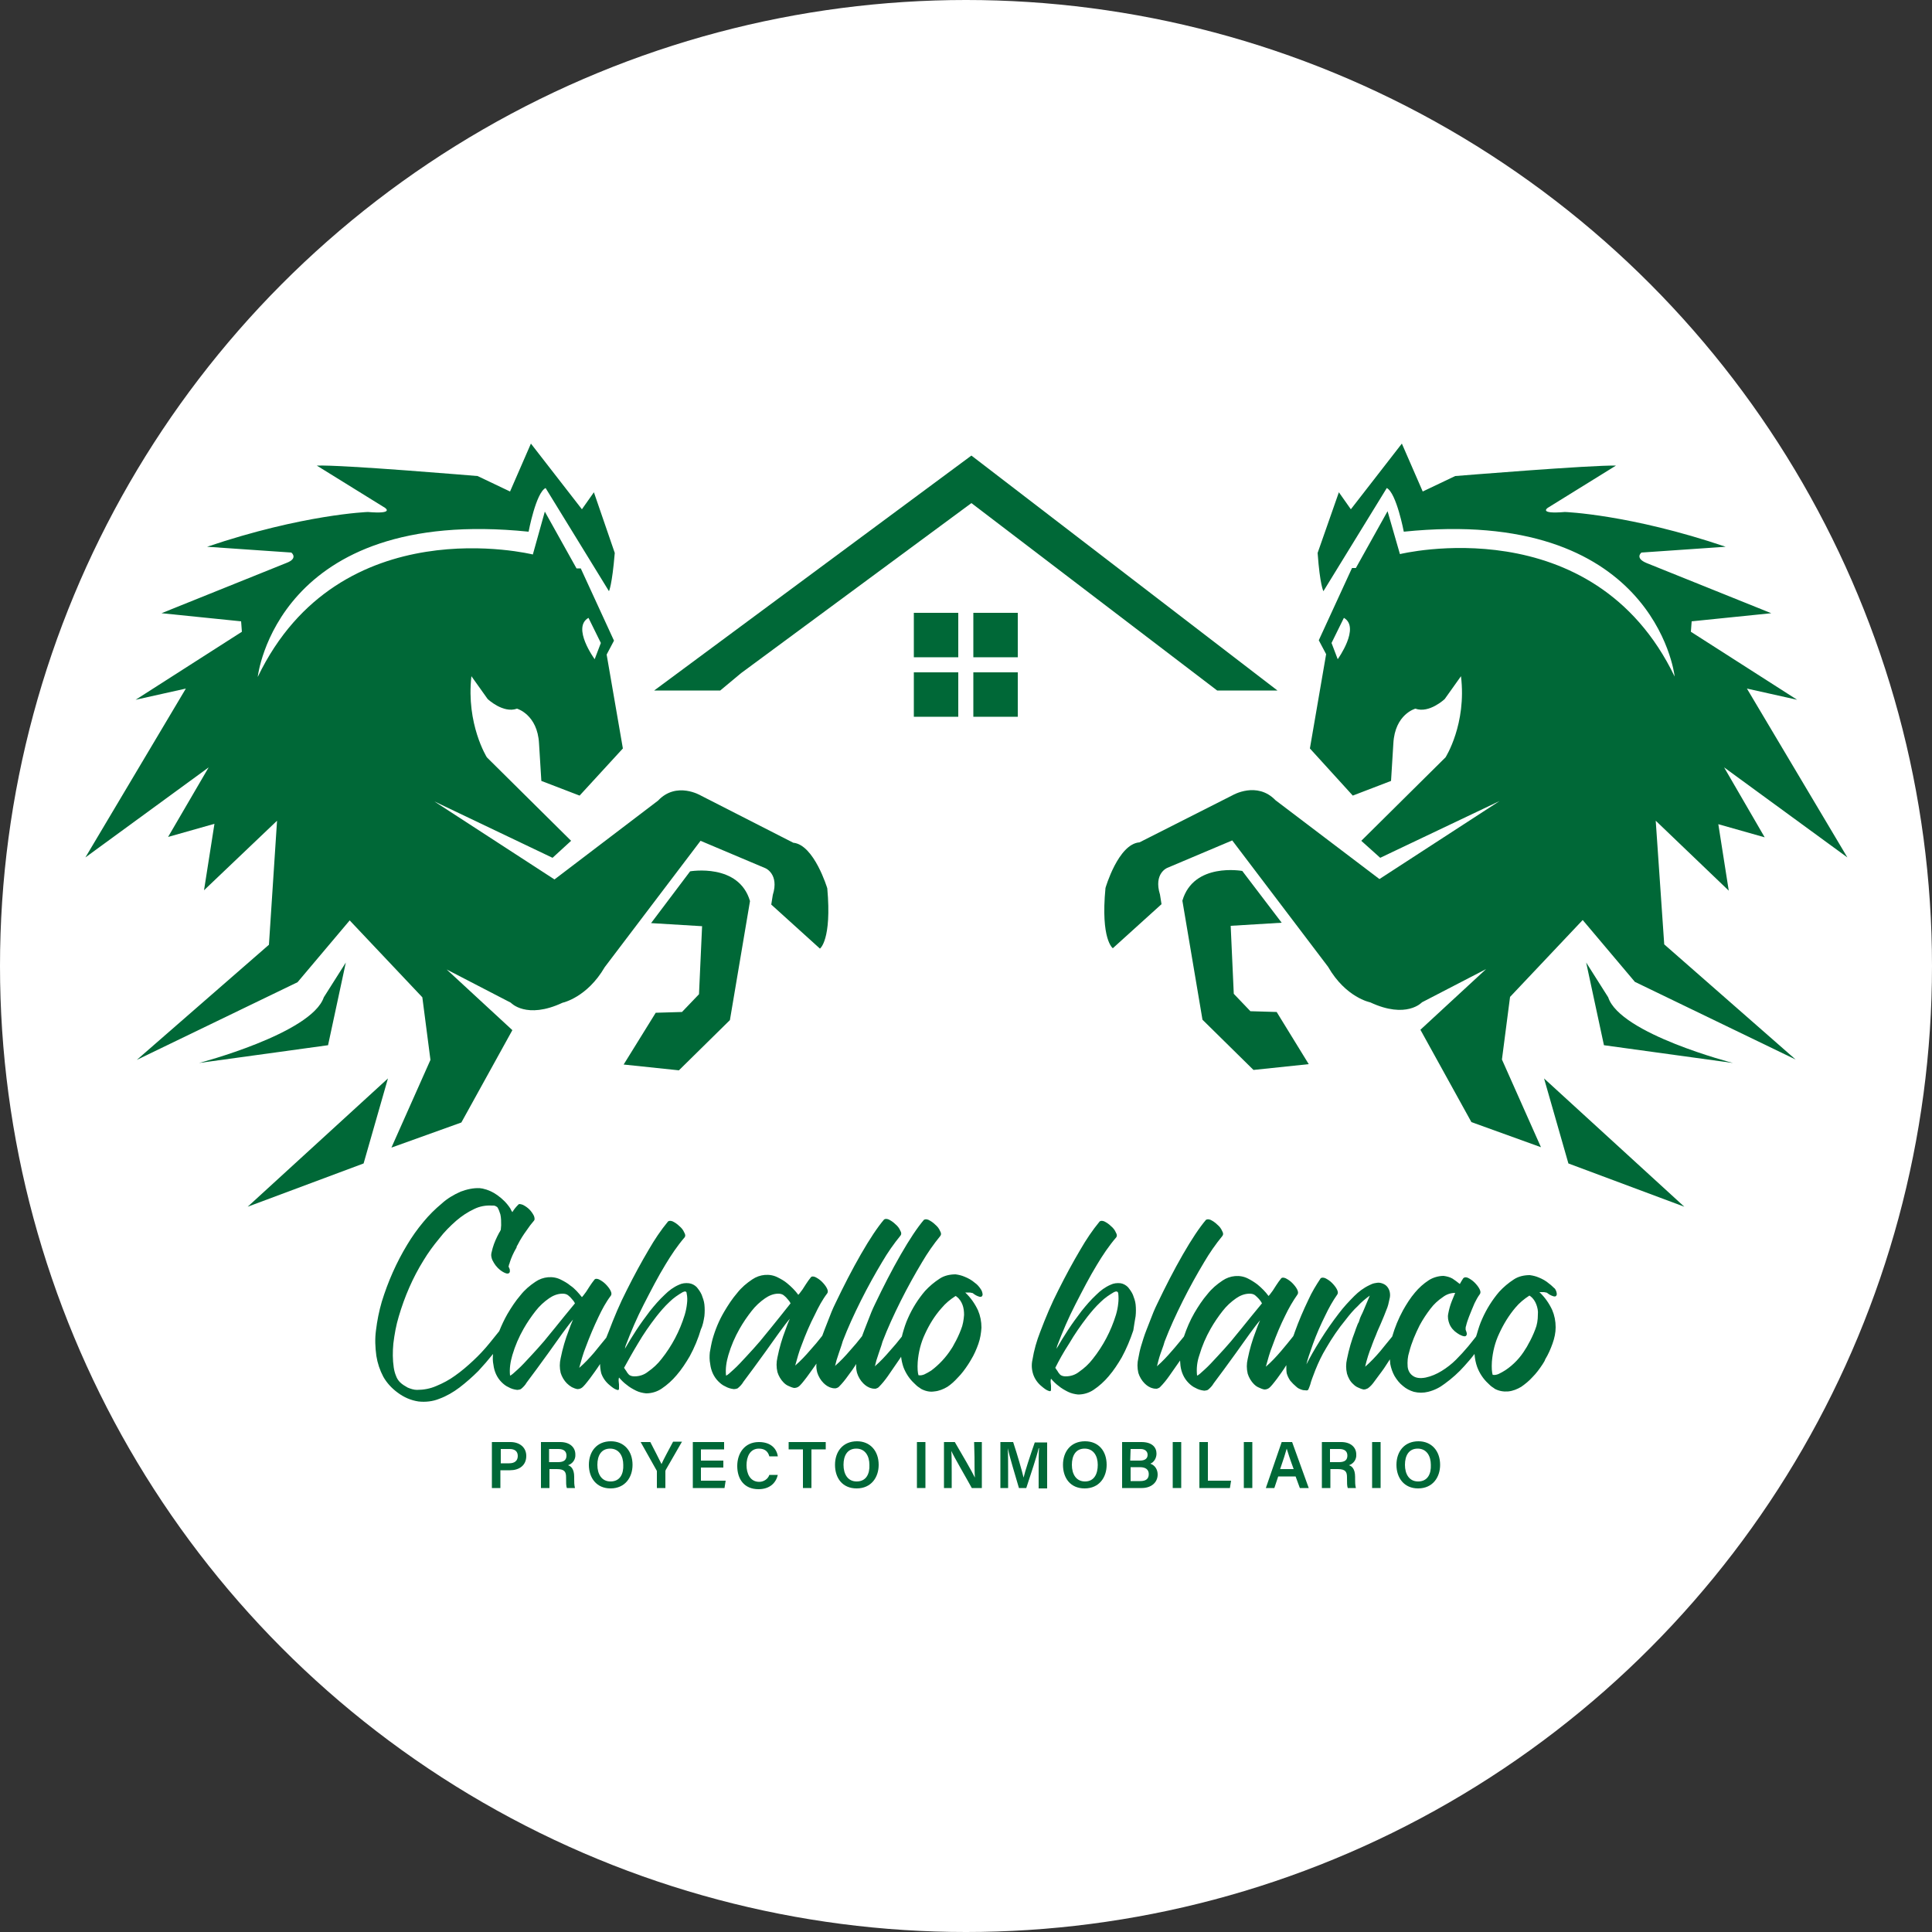
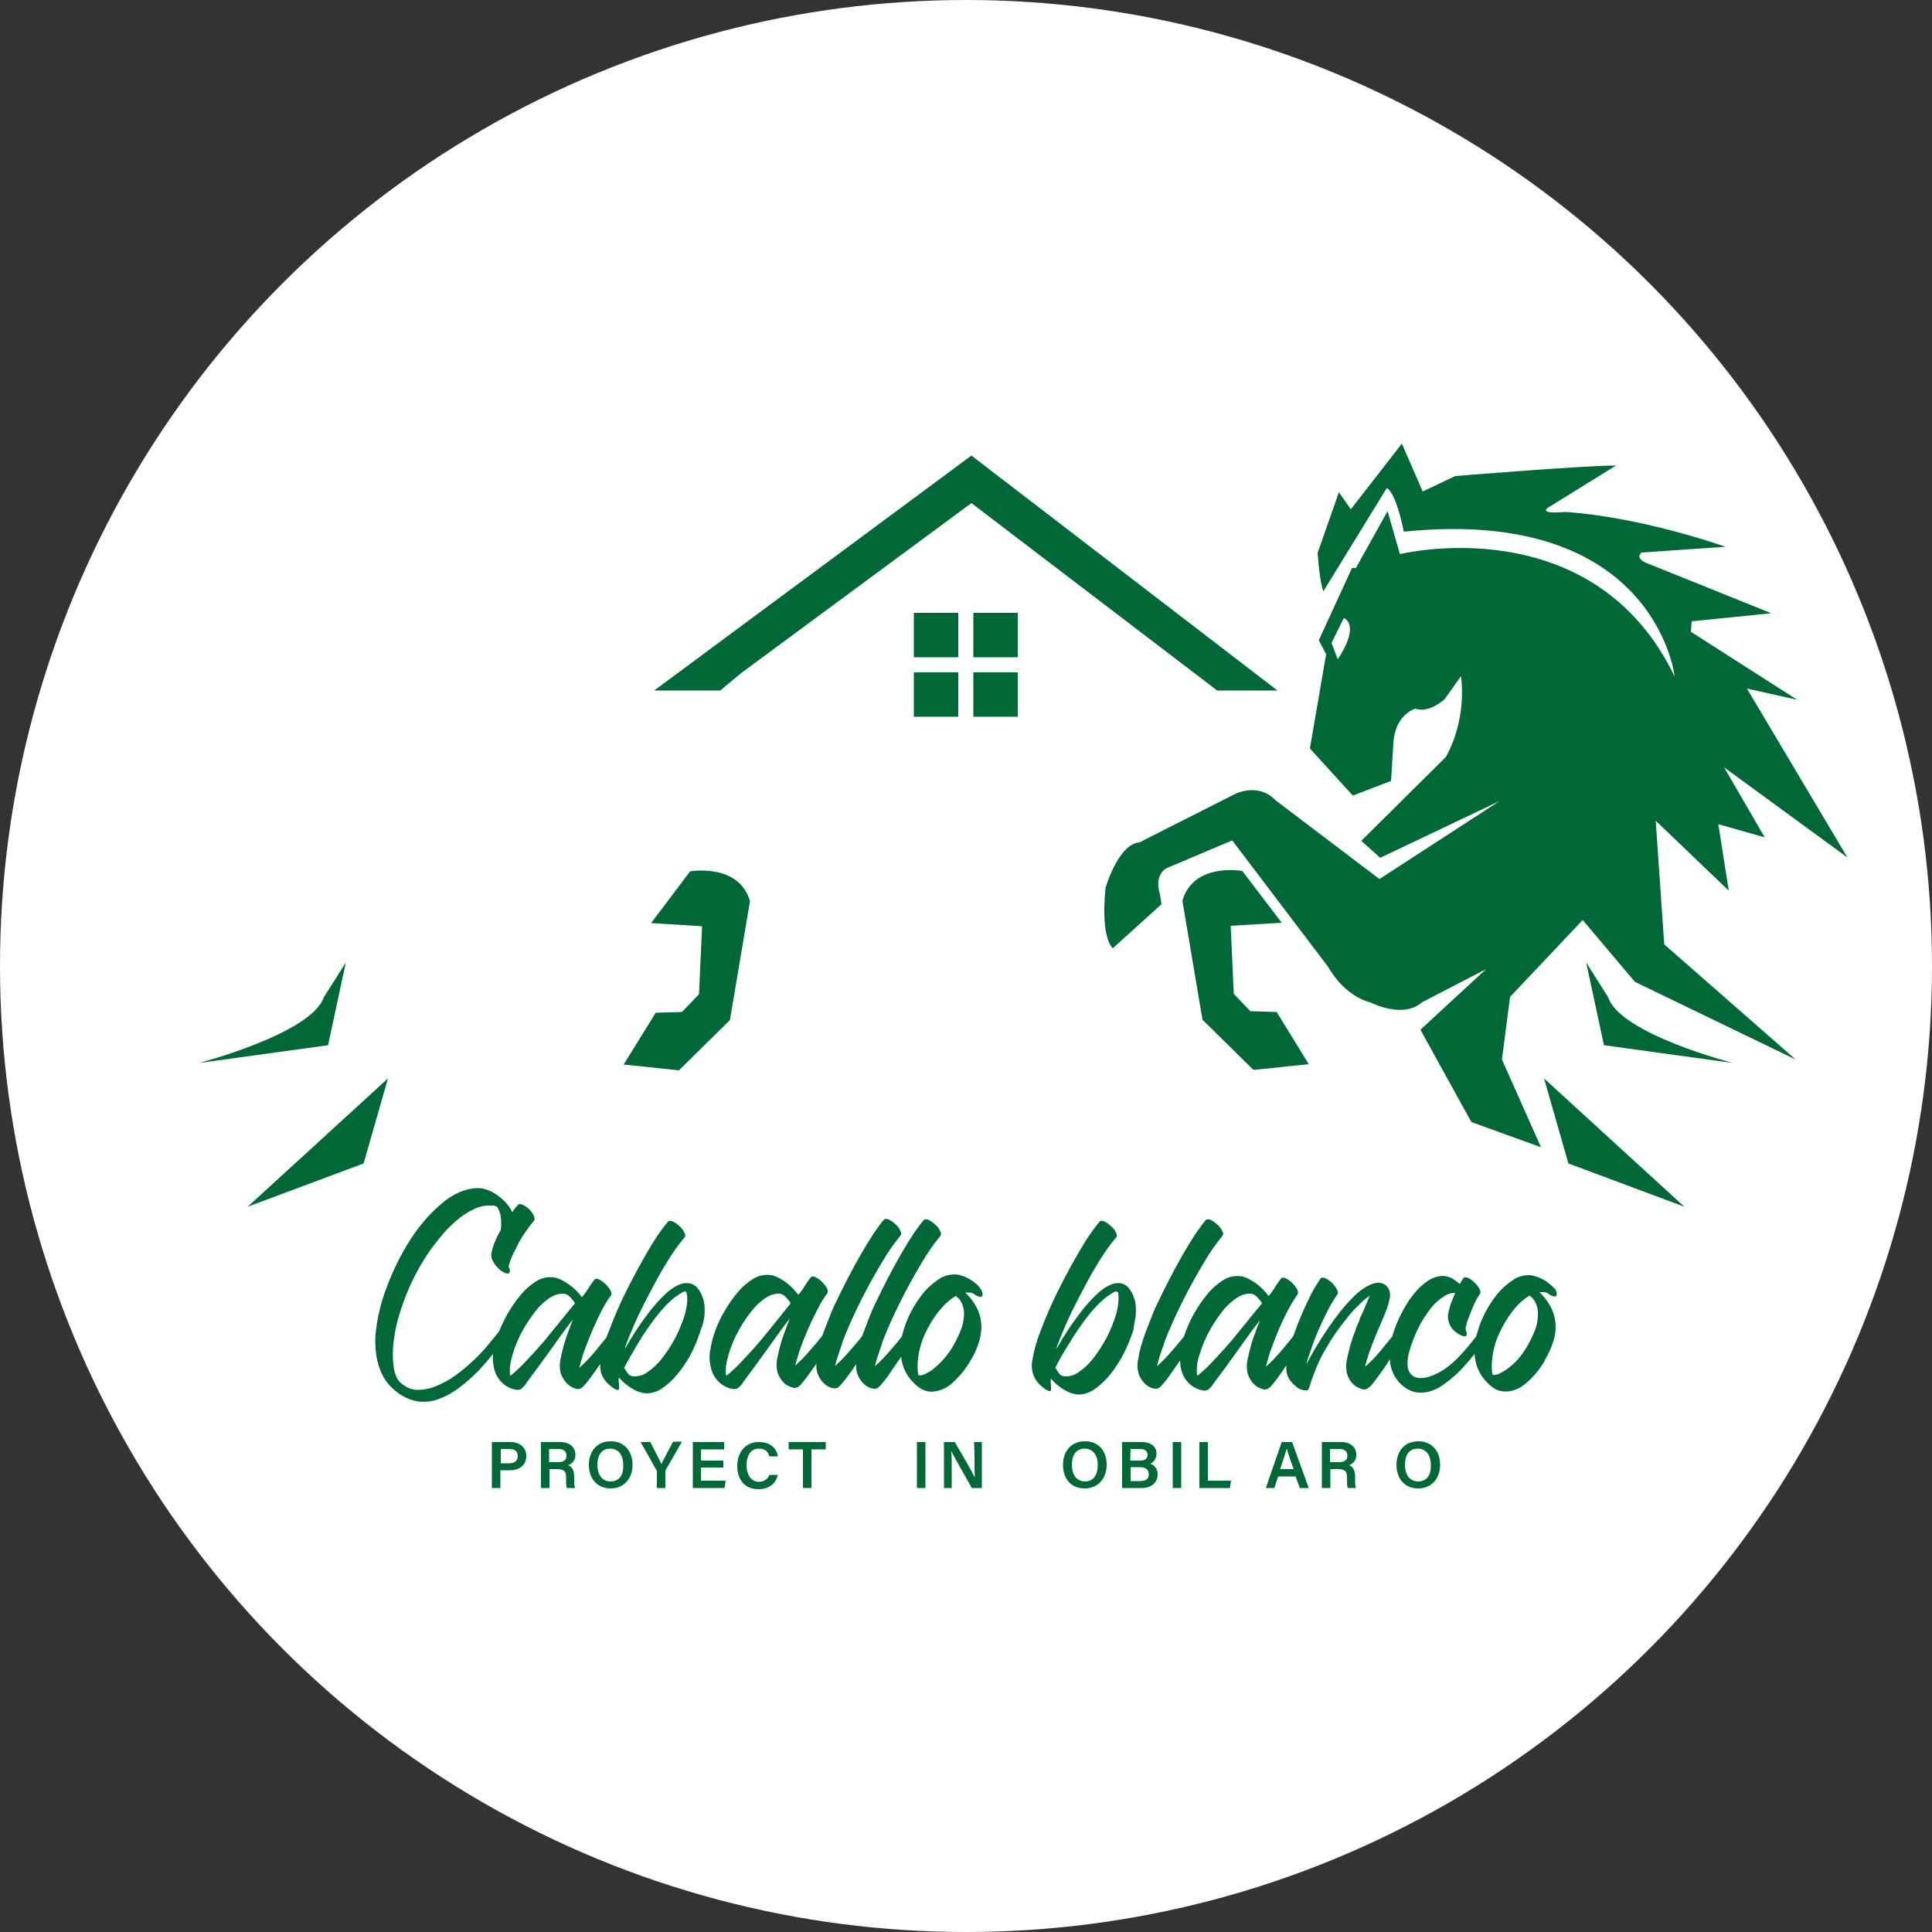
<svg xmlns="http://www.w3.org/2000/svg" id="Capa_1" x="0px" y="0px" viewBox="0 0 500 500" style="enable-background:new 0 0 500 500;" xml:space="preserve">
  <rect x="0" y="0" width="500" height="500" fill="#333333" stroke="none" />
  <style type="text/css">	.st0{fill:#FFFFFF;}	.st1{fill:#006837;}</style>
  <circle class="st0" cx="250" cy="250" r="250" />
  <g id="Capa_2_1_">
    <g id="Capa_1-2">
      <polygon class="st1" points="191.8,174.2 251.4,130.2 315,178.7 330.6,178.7 251.4,117.9 169.3,178.7 186.4,178.7   " />
      <rect x="236.5" y="158.6" class="st1" width="11.5" height="11.5" />
      <rect x="236.5" y="174" class="st1" width="11.5" height="11.5" />
      <rect x="251.9" y="158.6" class="st1" width="11.5" height="11.5" />
      <rect x="251.9" y="174" class="st1" width="11.5" height="11.5" />
      <path class="st1" d="M321.5,225.4c0,0-12.6-2.3-15.5,7.7l5.2,30.8l13.2,13l14.3-1.5l-8.3-13.5l-6.8-0.2l-4.3-4.5l-0.8-17.6    l13.2-0.8L321.5,225.4z" />
      <path class="st1" d="M428.5,212.4l18.9,18.1l-2.7-17.2l12,3.4l-10.5-18.1l31.9,23.3l-26-43.7l13,2.9l-27.5-17.6l0.2-2.7l20.6-2.1    l-32.3-13c-3.1-1.3-1.3-2.7-1.3-2.7l21.8-1.5c-24.8-8.4-41.6-9-41.6-9c-7.1,0.6-4.4-1.1-4.4-1.1l17.6-10.9    c-6.1-0.2-41.6,2.7-41.6,2.7l-8.4,4l-5.4-12.4l-13.2,17l-3.1-4.4l-5.5,15.7c0.6,8.4,1.5,9.9,1.5,9.9l16.4-26.7    c2.5,1.3,4.4,11.3,4.4,11.3c64.3-6.6,70,36.3,70.1,37.5c-21.2-44-71.1-31.7-71.1-31.7l-3.2-11.1l-8.2,14.7h-1l-8.6,18.7l1.9,3.6    l-4.2,24.4l11.1,12.2l9.9-3.8l0.6-9.7c0.4-7.6,5.7-9,5.7-9c3.6,1.3,7.6-2.5,7.6-2.5l4.2-5.9c1.5,12.4-4,21-4,21l-21.8,21.6    l4.9,4.4l30.9-14.7l-31.1,20.2l-26.9-20.4c-4.8-5-11.1-1.3-11.1-1.3L294.9,218c-5.5,0.4-8.8,11.8-8.8,11.8    c-1.3,13.4,1.9,15.6,1.9,15.6l12.6-11.4l-0.4-2.5c-1.7-5.5,1.9-6.9,1.9-6.9l16.8-7.1l24.8,32.7c4.6,8,10.9,9.2,10.9,9.2    c9.4,4.4,13.4,0,13.4,0l16.6-8.6l-17,15.7l13.2,23.9l18,6.5l-10.1-22.7l2.1-16.2l18.8-19.9l13.5,16l41.6,20.1l-34-29.8    L428.5,212.4z M346.2,170.6l-1.6-4.2l3.2-6.5C352.1,162.4,346.2,170.6,346.2,170.6z" />
      <polygon class="st1" points="405.9,301.1 435.9,312.3 399.6,279.1   " />
      <path class="st1" d="M416.2,258.1l-5.7-9l4.6,21.4l33.4,4.6C448.5,275.1,419.3,267.6,416.2,258.1z" />
      <path class="st1" d="M176.5,261.9l-6.8,0.2l-8.3,13.4l14.3,1.5l13.2-13l5.2-30.8c-2.9-9.9-15.5-7.7-15.5-7.7l-10.1,13.4l13.2,0.8    l-0.8,17.6L176.5,261.9z" />
-       <path class="st1" d="M35.4,274.3l41.6-20.1l13.5-16l18.8,19.9l2.1,16.2L101.3,297l18.1-6.5l13.2-23.9l-17-15.7l16.6,8.6    c0,0,4,4.4,13.4,0c0,0,6.3-1.3,10.9-9.2l24.8-32.7l16.8,7.1c0,0,3.6,1.5,1.9,6.9l-0.4,2.5l12.6,11.4c0,0,3.1-2.2,1.9-15.6    c0,0-3.4-11.3-8.8-11.8l-23.9-12.2c0,0-6.3-3.8-11.1,1.3l-26.8,20.4l-31.1-20.2L143,222l4.8-4.4L126,196c0,0-5.4-8.6-4-21l4.2,5.9    c0,0,4,3.8,7.6,2.5c0,0,5.3,1.5,5.7,9l0.6,9.7l9.9,3.8l11.2-12.2l-4.2-24.3l1.9-3.6l-8.6-18.7h-1.1l-8.2-14.7l-3.1,11.1    c0,0-50-12.4-71.2,31.7c0,0,4.8-44.3,70.1-37.6c0,0,1.9-10.1,4.4-11.3l16.4,26.7c0,0,0.8-1.5,1.5-9.9l-5.4-15.7l-3.1,4.4l-13.2-17    l-5.4,12.4l-8.4-4c0,0-35.5-3-41.6-2.7l17.6,10.9c0,0,2.7,1.7-4.4,1.1c0,0-16.8,0.6-41.6,9l21.8,1.5c0,0,1.9,1.5-1.3,2.7l-32.3,13    l20.6,2.1l0.2,2.7l-27.5,17.6l13-2.9l-26,43.7l31.9-23.3l-10.5,18l12-3.4l-2.7,17.2l18.9-18l-2.1,32.1L35.4,274.3z M152.3,159.9    l3.2,6.5l-1.6,4.2C153.9,170.6,147.9,162.4,152.3,159.9z" />
      <polygon class="st1" points="64.1,312.3 94.1,301.1 100.4,279.1   " />
      <path class="st1" d="M89.5,249.1l-5.7,9c-3.2,9.4-32.3,17-32.3,17l33.4-4.6L89.5,249.1z" />
      <path class="st1" d="M182.3,340.6c0.1-1,0.1-2,0-3c-0.1-0.9-0.4-1.7-0.7-2.5c-0.3-0.7-0.8-1.4-1.3-2c-0.5-0.5-1.2-0.9-2-1    c-0.9-0.1-1.8,0-2.6,0.4c-1.4,0.6-2.6,1.5-3.7,2.6c-1.4,1.3-2.6,2.7-3.8,4.2c-1.2,1.6-2.4,3.2-3.5,4.9c-1.1,1.7-2.1,3.3-3,4.9    c0-0.1,0.1-0.2,0.1-0.4l0.1-0.4c1.4-3.7,2.9-7.2,4.7-10.7c1.9-3.7,3.7-7.2,5.6-10.3c1.5-2.5,3.1-4.9,5-7.1    c0.2-0.3,0.2-0.7-0.1-1.2c-0.3-0.7-0.7-1.2-1.3-1.7c-0.5-0.5-1.1-0.9-1.7-1.2c-0.5-0.2-0.9-0.2-1.2,0c-1.9,2.3-3.5,4.7-5,7.3    c-1.9,3.2-3.8,6.7-5.7,10.5c-1.8,3.5-3.3,7.1-4.7,10.8c-0.2,0.5-0.4,1-0.6,1.5c-1.1,1.3-2.1,2.6-3.1,3.8c-1.2,1.4-2.5,2.8-3.9,4    c0.5-1.8,1-3.7,1.7-5.4c1-2.7,2.1-5.3,3.3-7.8c0.9-1.9,1.9-3.8,3.2-5.5c0.2-0.3,0.2-0.7-0.1-1.3c-0.3-0.6-0.8-1.2-1.3-1.7    c-0.5-0.5-1.1-0.9-1.7-1.2c-0.5-0.2-0.9-0.2-1.1,0c-0.5,0.6-0.9,1.2-1.3,1.8c-0.3,0.5-0.6,0.9-0.9,1.4c-0.4,0.5-0.7,1-1.1,1.4    c-0.9-1.1-1.8-2.2-3-3c-0.7-0.6-1.6-1.1-2.4-1.5c-2.1-1.1-4.7-0.8-6.6,0.5c-1.5,1-2.8,2.1-3.9,3.5c-1.3,1.5-2.4,3.2-3.4,4.9    c-0.8,1.4-1.5,2.9-2.1,4.4c-0.8,1-1.6,2-2.5,3.1c-1.3,1.6-2.7,3.1-4.2,4.5c-1.5,1.4-3,2.7-4.7,3.9c-1.5,1.1-3.2,2-4.9,2.7    c-1.6,0.7-3.3,1-5,1c-0.8,0-1.7-0.3-2.4-0.6c-0.7-0.4-1.4-0.8-2-1.4c-0.4-0.4-0.8-1-1-1.6c-0.3-0.7-0.5-1.5-0.6-2.2    c-0.3-2-0.3-4.1-0.1-6.2c0.3-2.4,0.7-4.7,1.4-7c1.5-5.1,3.6-10,6.4-14.5c1.2-2,2.6-3.9,4.1-5.7c1.3-1.7,2.8-3.2,4.4-4.6    c1.4-1.2,2.9-2.2,4.6-3c1.4-0.7,3-1,4.6-0.9c0.1,0,0.2,0,0.3,0h0.1c0.4,0,0.7,0.2,1,0.4c0.4,0.6,0.6,1.3,0.8,1.9    c0.2,0.9,0.2,1.8,0.2,2.8v0c0,0.4-0.1,0.8-0.1,1.2c-0.1,0.1-0.1,0.2-0.2,0.4c-0.1,0.1-0.1,0.2-0.2,0.3c-0.7,1.3-1.3,2.6-1.7,4    c-0.1,0.4-0.2,0.8-0.3,1.2c-0.1,0.4-0.1,0.8,0,1.2c0.1,0.5,0.3,0.9,0.6,1.4c0.3,0.5,0.6,0.9,1,1.3c0.5,0.5,1,0.9,1.6,1.2    c0.6,0.3,1,0.4,1.3,0.2s0.3-0.5,0.2-1.1c-0.1-0.1-0.1-0.3-0.2-0.4c-0.1-0.2-0.1-0.3,0-0.5c0-0.2,0.1-0.4,0.2-0.6l0-0.1    c0.4-1.3,1-2.6,1.7-3.8c0.1-0.1,0.1-0.2,0.1-0.3c0-0.1,0.1-0.2,0.1-0.3c0,0,0.1-0.1,0.1-0.1c0-0.1,0.1-0.1,0.1-0.2    c0.7-1.4,1.5-2.6,2.3-3.7c0.6-0.9,1.2-1.7,1.9-2.5c0.2-0.2,0.2-0.6,0-1.2c-0.3-0.6-0.7-1.2-1.2-1.7c-0.5-0.5-1.1-0.9-1.7-1.2    c-0.6-0.2-1-0.3-1.2,0c-0.6,0.6-1.1,1.2-1.5,1.9c-0.2-0.3-0.4-0.6-0.5-0.9c-0.9-1.4-2-2.5-3.4-3.5c-1.1-0.8-2.4-1.4-3.8-1.7    c-0.2,0-0.5-0.1-0.7-0.1c-1.7-0.1-3.4,0.3-5,0.9c-1.8,0.8-3.5,1.8-4.9,3.1c-1.7,1.4-3.3,3-4.7,4.7c-1.6,1.9-3,3.9-4.2,5.9    c-2.8,4.6-5,9.6-6.6,14.8c-0.7,2.4-1.2,4.9-1.5,7.4c-0.3,2.2-0.2,4.4,0.1,6.6c0.3,1.9,0.9,3.7,1.8,5.4c0.9,1.6,2.2,3,3.7,4.1    c1.6,1.2,3.4,2,5.4,2.3c1.8,0.2,3.7,0,5.4-0.7c1.9-0.7,3.6-1.7,5.2-2.9c1.7-1.3,3.4-2.8,4.9-4.3c1.3-1.4,2.6-2.9,3.8-4.4    c-0.1,0.9-0.1,1.9,0.1,2.8c0.2,1.7,0.9,3.3,2.1,4.5c0.5,0.5,1.1,1,1.8,1.3c0.7,0.4,1.4,0.6,2.2,0.7h0.1c0.3,0,0.7-0.1,0.9-0.2    c0.6-0.5,1.1-1,1.5-1.7c0.7-1,1.6-2.1,2.6-3.5c1-1.4,2.1-2.9,3.2-4.4c1.3-1.8,2.4-3.4,3.5-4.9c1.1-1.5,2-2.7,2.7-3.5    c-0.4,0.9-0.8,1.9-1.1,2.8c-0.9,2.3-1.6,4.7-2.1,7.2c-0.3,1.3-0.3,2.5,0,3.8c0.3,1,0.9,2,1.6,2.7c0.4,0.4,0.8,0.7,1.3,1    c0.4,0.2,0.9,0.4,1.4,0.5c0.4,0,0.8-0.1,1.1-0.3c0.5-0.3,1.2-1.2,2.2-2.5c0.8-1.1,1.7-2.3,2.6-3.7c0,0.8,0.1,1.6,0.3,2.4    c0.4,1.2,1.2,2.3,2.2,3.1h0c0.6,0.5,1.2,1,1.9,1.2c0.3,0.1,0.5,0,0.5-0.3c0-0.4,0-0.7,0-1.1c0-0.3-0.1-0.6-0.1-1    c0-0.3,0-0.5,0.1-0.8c0.6,0.7,1.3,1.4,2,1.9c0.7,0.6,1.6,1.1,2.4,1.5c0.8,0.4,1.7,0.6,2.6,0.7c1.4,0,2.8-0.4,4-1.2    c1.5-1,2.8-2.2,3.9-3.5c1.3-1.5,2.4-3.2,3.4-4.9c1.2-2.2,2.2-4.6,2.9-7C181.9,343,182.1,341.8,182.3,340.6z M143.5,343.8    c-0.7,0.9-1.6,1.9-2.7,3.3c-1.1,1.3-2.3,2.6-3.5,3.9c-1.2,1.3-2.3,2.5-3.3,3.4s-1.6,1.5-2,1.6c-0.2-1.8,0.1-3.6,0.6-5.3    c0.7-2.4,1.7-4.7,2.9-6.8c0.9-1.6,2-3.2,3.1-4.6c1-1.3,2.2-2.4,3.5-3.3c1-0.7,2.2-1.2,3.5-1.2c0.5,0,1,0.1,1.4,0.4    c0.4,0.3,0.8,0.7,1.1,1.1c0.3,0.3,0.5,0.6,0.7,1C146.9,339.6,145.1,341.8,143.5,343.8L143.5,343.8z M177.8,337.3    c-0.1,1-0.3,2-0.6,3c-1.3,4.2-3.3,8-6,11.4c-1,1.3-2.2,2.4-3.5,3.3c-1,0.8-2.2,1.2-3.5,1.2c-0.5,0-1-0.1-1.4-0.4    c-0.3-0.3-0.6-0.7-0.8-1.1c-0.2-0.2-0.3-0.5-0.5-0.7c1-1.8,2.2-4,3.6-6.3c1.4-2.4,3-4.7,4.7-6.9c1.1-1.4,2.2-2.7,3.5-3.9    c1-1,2.2-1.8,3.4-2.5c0.6-0.3,1-0.2,1,0.3C177.9,335.6,177.9,336.5,177.8,337.3L177.8,337.3z" />
      <path class="st1" d="M247.9,356.5c1-1,1.8-2.1,2.6-3.3c0.3-0.5,0.6-0.9,0.8-1.3c0.8-1.3,1.4-2.7,1.9-4.1c0.5-1.4,0.7-2.8,0.8-4.2    c0-1.6-0.3-3.1-0.9-4.5c-0.8-1.7-1.9-3.3-3.3-4.6c0.2,0,0.5,0,0.7,0c0.2,0,0.4,0,0.5,0c0.2,0,0.3,0.1,0.5,0.1c0,0,0.1,0,0.1,0    c0.1,0,0.1,0.1,0.2,0.1c0.5,0.4,1,0.7,1.7,0.9c0.5,0.1,0.7-0.1,0.8-0.5c0-0.5-0.2-1.1-0.5-1.5c-0.4-0.6-0.9-1.2-1.5-1.6    c-0.8-0.7-1.7-1.2-2.7-1.6c-0.7-0.3-1.5-0.5-2.3-0.6c-1.4,0-2.9,0.3-4.1,1.1c-1.4,0.9-2.7,2-3.8,3.2c-1.8,2.1-3.3,4.5-4.4,7    c-0.6,1.3-1,2.6-1.4,4c-0.1,0.3-0.1,0.5-0.2,0.8c-1,1.3-2.1,2.6-3.1,3.7c-1.2,1.4-2.5,2.8-3.9,4c0-0.1,0.1-0.2,0.1-0.3l0.3-1.2v0    c0.4-1.2,0.8-2.5,1.3-3.9c0.1-0.3,0.2-0.7,0.3-1c1.3-3.4,2.9-6.9,4.7-10.5c1.8-3.6,3.7-7,5.5-10c1.4-2.4,3-4.7,4.8-6.9    c0.2-0.3,0.2-0.7-0.1-1.2c-0.3-0.7-0.7-1.2-1.3-1.7c-0.5-0.5-1.1-0.9-1.7-1.2c-0.5-0.2-0.9-0.2-1.2,0c-1.7,2-3.7,5-6,9    c-2.3,4-4.5,8.3-6.6,12.7c-0.7,1.4-1.3,2.9-1.9,4.5c-0.3,0.8-0.6,1.5-0.9,2.3c-0.2,0.5-0.4,1.1-0.6,1.6c-1,1.3-2.1,2.6-3.1,3.7    c-1.2,1.4-2.5,2.8-3.9,4c0-0.1,0.1-0.2,0.1-0.3l0.3-1.2v0c0.4-1.2,0.8-2.5,1.3-3.9c0.1-0.3,0.2-0.7,0.3-1    c1.3-3.4,2.9-6.9,4.7-10.5c1.8-3.6,3.7-7,5.5-10c1.4-2.4,3-4.7,4.8-6.9c0.2-0.3,0.2-0.7-0.1-1.2c-0.3-0.7-0.7-1.2-1.3-1.7    c-0.5-0.5-1.1-0.9-1.7-1.2c-0.5-0.2-0.9-0.2-1.2,0c-1.7,2-3.7,5-6,9c-2.3,4-4.5,8.3-6.6,12.7c-0.7,1.4-1.3,2.9-1.9,4.5    c-0.3,0.8-0.6,1.5-0.9,2.3c-0.2,0.5-0.4,1.1-0.6,1.6c-1,1.3-2.1,2.6-3.1,3.7c-1.2,1.4-2.5,2.8-3.9,4c0.5-1.8,1-3.7,1.7-5.4    c1-2.7,2.1-5.3,3.4-7.8c0.9-1.9,1.9-3.8,3.2-5.5c0.2-0.3,0.2-0.7-0.1-1.3c-0.3-0.6-0.8-1.2-1.3-1.7c-0.5-0.5-1.1-0.9-1.7-1.2    c-0.5-0.2-0.9-0.2-1.1,0c-0.5,0.6-0.9,1.2-1.3,1.8c-0.3,0.5-0.6,0.9-0.9,1.4c-0.4,0.5-0.7,1-1.1,1.4c-0.8-1.1-1.8-2.1-2.9-3    c-0.7-0.6-1.6-1.1-2.4-1.5c-2.1-1.1-4.7-0.8-6.6,0.5c-1.5,1-2.8,2.1-3.9,3.5c-1.3,1.5-2.4,3.2-3.4,4.9c-1.3,2.2-2.3,4.6-3,7.1    c-0.3,1.1-0.5,2.3-0.7,3.4c-0.1,1-0.1,2,0.1,3c0.2,1.7,0.9,3.3,2.1,4.5c0.5,0.5,1.1,1,1.8,1.3c0.7,0.4,1.4,0.6,2.2,0.7h0.1    c0.3,0,0.7-0.1,0.9-0.2c0.6-0.5,1.1-1,1.5-1.7c0.7-1,1.6-2.1,2.6-3.5c1-1.4,2.1-2.9,3.2-4.4c1.3-1.8,2.4-3.4,3.5-4.9    s2-2.7,2.7-3.5c-0.4,0.9-0.8,1.9-1.1,2.8c-0.9,2.3-1.6,4.7-2.1,7.2c-0.3,1.3-0.3,2.5,0,3.8c0.3,1,0.9,2,1.6,2.7    c0.4,0.4,0.8,0.7,1.3,0.9c0.4,0.2,0.9,0.4,1.4,0.5c0.4,0,0.8-0.1,1.1-0.3c0.5-0.3,1.2-1.2,2.2-2.5c0.8-1.1,1.6-2.2,2.5-3.5    c-0.1,0.8,0,1.5,0.2,2.3c0.3,1,0.9,2,1.6,2.7c0.6,0.6,1.3,1.1,2.2,1.3c0.3,0.1,0.7,0.1,1,0.1c0.3-0.1,0.6-0.2,0.8-0.4    c0.9-0.9,1.7-1.9,2.4-2.9c0.7-0.9,1.4-1.9,2.1-3c-0.1,0.8,0,1.5,0.2,2.3c0.3,1,0.9,2,1.6,2.7c0.6,0.6,1.3,1.1,2.2,1.3    c0.3,0.1,0.7,0.1,1,0.1c0.3-0.1,0.6-0.2,0.8-0.4c0.9-0.9,1.7-1.9,2.4-2.9c1-1.5,2.1-3,3.3-4.8l0.1-0.2c0.1,0.9,0.3,1.8,0.6,2.7    c0.6,1.6,1.6,3.1,2.8,4.2c0.4,0.4,0.8,0.8,1.3,1.1c0.1,0.1,0.2,0.1,0.3,0.2l0.1,0.1c1.1,0.6,2.3,0.9,3.5,0.7    c1.2-0.1,2.4-0.6,3.4-1.2C246.1,358.3,247,357.5,247.9,356.5z M199.4,343.8c-0.7,0.9-1.6,1.9-2.7,3.3c-1.1,1.3-2.3,2.6-3.5,3.9    c-1.2,1.3-2.3,2.5-3.3,3.4c-1,0.9-1.6,1.5-2,1.6c-0.2-1.8,0.1-3.6,0.6-5.3c0.7-2.4,1.7-4.7,2.9-6.8c0.9-1.6,2-3.2,3.1-4.6    c1-1.3,2.2-2.4,3.5-3.3c1-0.7,2.2-1.2,3.4-1.2c0.5,0,1,0.1,1.4,0.4c0.4,0.3,0.8,0.7,1.1,1.1c0.3,0.3,0.5,0.6,0.7,1    C202.8,339.6,201,341.8,199.4,343.8z M241,354.7c-0.6,0.4-1.2,0.7-1.8,1c-0.5,0.2-1,0.3-1.5,0.2c-0.2-0.6-0.3-1.8-0.2-3.4    c0.2-2.5,0.8-5,1.9-7.3c1.1-2.4,2.5-4.7,4.3-6.7c1-1.2,2.2-2.2,3.6-3.1l0.2,0.1l0.1,0.1c0.7,0.5,1.2,1.3,1.5,2.1    c0.3,0.8,0.4,1.7,0.4,2.6c-0.1,1.3-0.3,2.6-0.8,3.8c-0.5,1.3-1.1,2.6-1.8,3.8c0,0.1-0.1,0.1-0.1,0.2c-0.2,0.4-0.4,0.7-0.6,1    C244.8,351.3,243,353.2,241,354.7L241,354.7z" />
      <path class="st1" d="M293.9,340.6c0.1-1,0.1-2,0-3c-0.1-0.9-0.4-1.7-0.7-2.5c-0.3-0.7-0.8-1.4-1.3-2c-0.5-0.5-1.2-0.9-1.9-1    c-0.9-0.1-1.8,0-2.6,0.4c-1.4,0.6-2.6,1.5-3.7,2.6c-1.4,1.3-2.6,2.7-3.8,4.2c-1.2,1.6-2.4,3.2-3.5,4.9c-1.1,1.7-2.1,3.3-3,4.9    c0-0.1,0.1-0.2,0.1-0.4l0.1-0.4c1.4-3.7,2.9-7.2,4.7-10.7c1.9-3.7,3.7-7.2,5.6-10.3c1.5-2.5,3.1-4.9,5-7.1    c0.2-0.3,0.2-0.7-0.1-1.2c-0.3-0.7-0.7-1.2-1.3-1.7c-0.5-0.5-1.1-0.9-1.7-1.2c-0.5-0.2-0.9-0.2-1.2,0c-1.9,2.3-3.5,4.7-5,7.3    c-1.9,3.2-3.8,6.7-5.7,10.5c-1.8,3.5-3.3,7.1-4.7,10.8c-0.9,2.3-1.6,4.7-2,7.2c-0.3,1.3-0.2,2.6,0.2,3.8c0.4,1.2,1.2,2.3,2.2,3.1    h0c0.6,0.5,1.2,1,1.9,1.2c0.3,0.1,0.5,0,0.5-0.3c0-0.4,0-0.7,0-1.1c0-0.3-0.1-0.6-0.1-1c0-0.3,0-0.5,0.1-0.8    c0.6,0.7,1.3,1.4,2,1.9c0.7,0.6,1.6,1.1,2.4,1.5c0.8,0.4,1.7,0.6,2.6,0.7c1.4,0,2.8-0.4,4-1.2c1.5-1,2.8-2.2,3.9-3.5    c1.3-1.5,2.4-3.2,3.4-4.9c1.2-2.2,2.2-4.6,3-7C293.5,342.9,293.7,341.8,293.9,340.6z M289.4,337.3c-0.1,1-0.3,2-0.6,3    c-1.3,4.2-3.3,8-6,11.4c-1,1.3-2.2,2.4-3.5,3.3c-1,0.8-2.2,1.2-3.5,1.2c-0.5,0-1-0.1-1.4-0.4c-0.3-0.3-0.6-0.7-0.8-1.1    c-0.2-0.2-0.3-0.5-0.5-0.7c0.9-1.8,2.1-4,3.6-6.3c1.4-2.4,3-4.7,4.7-6.9c1.1-1.4,2.2-2.7,3.5-3.9c1-1,2.2-1.8,3.4-2.5    c0.6-0.3,1-0.2,1.1,0.3C289.5,335.6,289.5,336.5,289.4,337.3L289.4,337.3z" />
      <path class="st1" d="M400.9,332.2c-0.8-0.7-1.7-1.2-2.7-1.6c-0.7-0.3-1.5-0.5-2.3-0.6c-1.4,0-2.9,0.3-4.1,1.1    c-1.4,0.9-2.7,2-3.8,3.2c-1.8,2.1-3.3,4.5-4.4,7c-0.6,1.3-1,2.6-1.4,4c-0.1,0.2-0.1,0.4-0.2,0.6c-0.6,0.8-1.3,1.6-2,2.5    c-1,1.2-2.1,2.4-3.2,3.5c-1.1,1.1-2.4,2.1-3.7,2.9c-1.3,0.8-2.7,1.4-4.1,1.7c-1.5,0.3-2.6,0.1-3.3-0.4c-0.8-0.5-1.3-1.4-1.4-2.4    c-0.1-1.3,0-2.6,0.4-3.8c0.6-2.4,1.6-4.7,2.7-6.9c0.8-1.5,1.8-3,2.8-4.3c0.9-1.2,2-2.2,3.2-3c0.9-0.7,2-1.1,3.2-1.1    c-0.3,0.7-0.6,1.5-0.9,2.2c-0.4,1-0.7,2.1-0.9,3.2c-0.2,0.9,0,1.8,0.3,2.6c0.4,1,1.1,1.8,2,2.4l0,0c0.4,0.3,0.8,0.5,1.3,0.7    c0.6,0.2,0.9,0.2,1.1-0.1s0.1-0.7-0.1-1.2c0,0,0,0,0,0c0,0,0,0,0,0v0c-0.1-0.2-0.1-0.3-0.1-0.5c0-0.2,0-0.5,0.1-0.7    c0.2-0.9,0.5-1.7,0.8-2.5c0.5-1.2,0.9-2.3,1.4-3.4c0.4-0.8,0.8-1.6,1.4-2.4c0.2-0.3,0.2-0.7-0.1-1.3c-0.3-0.6-0.8-1.2-1.3-1.7    c-0.5-0.5-1.1-0.9-1.7-1.2c-0.5-0.2-0.9-0.2-1.2,0.1c-0.3,0.5-0.6,0.9-0.9,1.5c-0.6-0.5-1.3-1-1.9-1.4c-0.7-0.4-1.5-0.6-2.3-0.7    c-1.3,0-2.7,0.4-3.8,1.1c-1.4,0.9-2.6,2-3.6,3.2c-1.2,1.4-2.2,3-3.1,4.6c-1.2,2.2-2.1,4.4-2.8,6.8c-1.1,1.3-2.1,2.6-3.1,3.8    c-1.2,1.4-2.5,2.8-3.9,4c0.4-1.8,1-3.7,1.7-5.4l0.1-0.3c0.3-0.8,0.6-1.6,1-2.5c0.4-1.1,0.8-1.9,1.1-2.6c0.1-0.2,0.2-0.5,0.3-0.7    c0.5-1.1,0.9-2.2,1.3-3.2c0.4-0.9,0.6-1.8,0.8-2.8c0.2-0.7,0.2-1.4,0-2.1c-0.2-0.6-0.5-1.1-1-1.5c-0.4-0.3-0.9-0.5-1.4-0.6    c-0.5-0.1-1,0-1.5,0.1c-0.5,0.1-0.9,0.3-1.3,0.5c-1.5,0.7-2.8,1.7-3.9,2.8c-1.4,1.4-2.8,2.9-4,4.5c-1.7,2.2-3.3,4.5-4.8,6.9    c-1.5,2.4-2.7,4.5-3.6,6.3c0.2-1,0.8-2.8,1.7-5.3c0.9-2.5,2-5,3.2-7.4c0.9-1.9,1.9-3.7,3.1-5.4c0.2-0.3,0.2-0.7-0.1-1.3    c-0.3-0.6-0.8-1.2-1.3-1.7c-0.5-0.5-1.1-0.9-1.7-1.2c-0.5-0.2-0.9-0.2-1.2,0c-1.2,1.8-2.3,3.6-3.2,5.6c-1.3,2.7-2.5,5.5-3.5,8.3    c-0.1,0.4-0.3,0.8-0.4,1.1c-1.1,1.4-2.1,2.6-3.2,3.9c-1.2,1.4-2.5,2.8-3.9,4c0.5-1.8,1-3.7,1.7-5.4c1-2.8,2.1-5.4,3.3-7.8    c0.9-1.9,2-3.8,3.2-5.5c0.2-0.3,0.2-0.7-0.1-1.3c-0.3-0.6-0.8-1.2-1.3-1.7c-0.5-0.5-1.1-0.9-1.7-1.2c-0.5-0.2-0.9-0.2-1.1,0    c-0.5,0.6-0.9,1.2-1.3,1.8c-0.3,0.5-0.6,0.9-0.9,1.4c-0.4,0.5-0.7,1-1.1,1.4c-0.8-1.1-1.8-2.1-2.9-3c-0.8-0.6-1.6-1.1-2.4-1.5    c-2.1-1.1-4.7-0.8-6.6,0.5c-1.5,1-2.8,2.1-3.9,3.5c-1.3,1.5-2.4,3.2-3.4,4.9c-1.1,1.9-2,4-2.7,6.1c-1.1,1.3-2.1,2.6-3.1,3.7    c-1.2,1.4-2.5,2.8-3.9,4c0-0.1,0.1-0.2,0.1-0.3l0.3-1.2v0c0.3-1.2,0.8-2.5,1.3-3.9c0.1-0.3,0.2-0.7,0.3-1    c1.3-3.4,2.9-6.9,4.7-10.5c1.8-3.6,3.7-7,5.5-10c1.4-2.4,3-4.7,4.8-6.9c0.2-0.3,0.2-0.7-0.1-1.2c-0.3-0.7-0.7-1.2-1.3-1.7    c-0.5-0.5-1.1-0.9-1.7-1.2c-0.5-0.2-0.9-0.2-1.2,0c-1.7,2-3.7,5-6,9c-2.3,4-4.5,8.3-6.6,12.7c-0.7,1.4-1.3,2.9-1.9,4.5    c-0.3,0.8-0.6,1.5-0.9,2.3c-0.6,1.5-1,2.9-1.4,4.2c-0.3,1-0.5,2-0.7,3.1c-0.3,1.2-0.3,2.5,0,3.8c0.3,1,0.9,2,1.6,2.7    c0.6,0.6,1.3,1.1,2.2,1.3c0.3,0.1,0.7,0.1,1,0.1c0.3-0.1,0.6-0.2,0.8-0.4c0.9-0.9,1.7-1.9,2.4-2.9c0.9-1.3,1.8-2.6,2.8-4    c0,0.4,0.1,0.9,0.1,1.3c0.2,1.7,0.9,3.3,2.1,4.5c0.5,0.5,1.1,1,1.8,1.3c0.7,0.4,1.4,0.6,2.2,0.7h0.1c0.3,0,0.7-0.1,0.9-0.2    c0.6-0.5,1.1-1,1.5-1.7c0.7-1,1.6-2.1,2.6-3.5c1-1.4,2.1-2.9,3.2-4.4c1.3-1.8,2.4-3.4,3.5-4.9c1.1-1.5,2-2.7,2.7-3.5    c-0.4,0.9-0.8,1.9-1.1,2.8c-0.9,2.3-1.6,4.7-2.1,7.2c-0.3,1.3-0.3,2.5,0,3.8c0.3,1,0.9,2,1.6,2.7c0.4,0.4,0.8,0.7,1.3,0.9    c0.4,0.2,0.9,0.4,1.4,0.5c0.4,0,0.8-0.1,1.1-0.3c0.5-0.3,1.2-1.2,2.2-2.5c0.8-1.1,1.6-2.2,2.4-3.5c0,0.1,0,0.2,0,0.3    c0,0.6,0,1.2,0.1,1.8c0.2,0.7,0.5,1.3,0.9,1.9c0.5,0.6,1,1.1,1.6,1.6v0c0.4,0.4,0.9,0.6,1.5,0.8c0.3,0.1,0.5,0.1,0.8,0.1    c0.4,0.1,0.7,0,0.8-0.2c0.2-0.4,0.3-0.8,0.5-1.3c0.2-0.9,0.7-2.1,1.3-3.7c0.8-2,1.7-3.9,2.8-5.7c1.5-2.6,3.2-5.1,5.1-7.4    c1-1.3,2-2.5,3.1-3.5c0.9-1,2-1.9,3.1-2.7c-0.5,1.2-1,2.4-1.6,3.8c-0.2,0.5-0.4,0.9-0.6,1.3s-0.4,0.9-0.5,1.3    c-0.1,0.4-0.2,0.6-0.4,0.9c-0.2,0.6-0.5,1.2-0.7,1.9c-0.9,2.3-1.6,4.7-2.1,7.2c-0.3,1.3-0.3,2.5,0,3.8c0.3,1,0.8,2,1.6,2.7    c0.4,0.4,0.8,0.7,1.3,0.9c0.4,0.2,0.9,0.4,1.4,0.5l0,0c0.4,0,0.7-0.1,1.1-0.3c0.7-0.5,1.2-1.1,1.7-1.8c0.7-1,1.6-2.1,2.5-3.4    c0.5-0.8,1-1.5,1.5-2.3c0,0.4,0.1,0.8,0.1,1.2c0.2,1.1,0.6,2.2,1.1,3.1c0.6,1,1.3,1.9,2.2,2.6c0.8,0.7,1.8,1.2,2.8,1.5    c1.2,0.3,2.5,0.3,3.7,0c1.6-0.4,3-1.1,4.3-2.1c1.8-1.3,3.6-2.9,5.1-4.6c0.8-0.9,1.7-1.9,2.6-3.1c0.1,1.2,0.3,2.3,0.7,3.4    c0.6,1.6,1.6,3.1,2.8,4.2c0.4,0.4,0.8,0.8,1.3,1.1c0.1,0.1,0.2,0.1,0.3,0.2l0.1,0.1c1.1,0.6,2.3,0.8,3.5,0.7    c1.2-0.1,2.4-0.6,3.4-1.2c1-0.7,2-1.5,2.9-2.5c1-1,1.8-2.1,2.6-3.3c0.3-0.5,0.6-0.9,0.7-1.3c0.8-1.3,1.4-2.7,1.9-4.1    c0.5-1.4,0.8-2.8,0.8-4.2c0-1.6-0.3-3.1-0.9-4.5c-0.8-1.7-1.9-3.3-3.3-4.6c0.2,0,0.5,0,0.7,0c0.2,0,0.4,0,0.5,0    c0.2,0,0.3,0.1,0.5,0.1l0.1,0l0.2,0.1c0.5,0.4,1,0.7,1.7,0.9c0.5,0.1,0.7-0.1,0.8-0.5c0-0.5-0.2-1.1-0.5-1.5    C402,333.2,401.5,332.6,400.9,332.2z M321.3,343.8c-0.7,0.9-1.6,1.9-2.7,3.3c-1.1,1.3-2.3,2.6-3.5,3.9c-1.2,1.3-2.3,2.5-3.3,3.4    c-1,0.9-1.6,1.5-2,1.6c-0.2-1.8,0-3.6,0.6-5.3c0.7-2.4,1.7-4.7,2.9-6.8c0.9-1.6,2-3.2,3.1-4.6c1-1.3,2.2-2.4,3.5-3.3    c1-0.7,2.2-1.2,3.5-1.2c0.5,0,1,0.1,1.4,0.4c0.7,0.6,1.4,1.3,1.8,2.1C324.7,339.6,322.9,341.8,321.3,343.8z M397.3,344.1    c-0.5,1.3-1.1,2.6-1.8,3.8c0,0.1-0.1,0.1-0.1,0.2c-0.2,0.4-0.4,0.7-0.6,1c-1.3,2.2-3.1,4.1-5.2,5.5c-0.6,0.4-1.2,0.7-1.8,1    c-0.5,0.2-1,0.3-1.5,0.2c-0.2-0.6-0.3-1.8-0.2-3.4c0.2-2.5,0.8-5,1.9-7.3c1.1-2.4,2.5-4.7,4.2-6.7c1-1.2,2.2-2.2,3.6-3.1l0.2,0.1    l0.1,0.1c0.7,0.5,1.2,1.3,1.5,2.1c0.3,0.8,0.5,1.7,0.4,2.6C398,341.6,397.8,342.9,397.3,344.1L397.3,344.1z" />
      <path class="st1" d="M132.1,373.2h-4.8v11.9h2.2v-4.6h2.5c2.3,0,4.2-1.2,4.2-3.7C136.2,374.6,134.5,373.2,132.1,373.2z     M131.8,378.7h-2.2V375h2.3c1.2,0,2.1,0.5,2.1,1.8S133.1,378.7,131.8,378.7z" />
      <path class="st1" d="M148.9,376.4c0-1.8-1.4-3.2-3.9-3.2h-5v11.9h2.2v-4.9h1.9c2,0,2.4,0.7,2.4,2.1v0.2c0,1.2,0,2.1,0.2,2.6h2.1    c-0.2-0.8-0.2-1.5-0.2-2.3v-0.6c0-2.1-0.9-2.8-1.6-3C148.2,378.8,149,377.7,148.9,376.4z M144.4,378.4h-2.3V375h2.4    c1.4,0,2.1,0.6,2.1,1.7S146,378.4,144.4,378.4L144.4,378.4z" />
      <path class="st1" d="M158.1,373c-3.7,0-5.7,2.7-5.7,6.1c0,3.4,2,6.1,5.6,6.1c3.8,0,5.7-2.9,5.7-6.1    C163.7,375.5,161.5,373,158.1,373z M158,383.4c-2.3,0-3.4-1.9-3.4-4.3s1-4.2,3.3-4.2c2.3,0,3.4,1.9,3.4,4.2    C161.4,381.4,160.5,383.4,158,383.4z" />
      <path class="st1" d="M171.2,378.9c-0.6-1.2-1.9-3.8-2.9-5.7h-2.5l4.1,7.3c0.1,0.1,0.1,0.2,0.1,0.4v4.2h2.2v-4.3    c0-0.1,0-0.2,0.1-0.4l4.2-7.3h-2.3C173.2,375,171.7,377.7,171.2,378.9z" />
      <polygon class="st1" points="181.4,379.8 187.2,379.8 187.2,378 181.4,378 181.4,375.1 187.4,375.1 187.4,373.2 179.3,373.2     179.3,385.1 187.5,385.1 187.8,383.2 181.4,383.2   " />
      <path class="st1" d="M196.5,383.5c-2.4,0-3.3-2.2-3.3-4.3c0-2.2,0.9-4.3,3.2-4.3c1.7,0,2.4,0.9,2.7,2h2.2c-0.3-2-1.8-3.7-4.9-3.7    c-3.7,0-5.6,2.9-5.6,6.2c0,3.4,1.8,6,5.5,6c2.9,0,4.5-1.6,5-3.7h-2.2C198.8,382.7,197.7,383.5,196.5,383.5z" />
      <polygon class="st1" points="204.1,375.1 207.8,375.1 207.8,385.1 210,385.1 210,375.1 213.7,375.1 213.7,373.2 204.1,373.2   " />
-       <path class="st1" d="M221.8,373c-3.7,0-5.7,2.7-5.7,6.1c0,3.4,1.9,6.1,5.6,6.1c3.8,0,5.7-2.9,5.7-6.1    C227.4,375.5,225.2,373,221.8,373z M221.7,383.4c-2.3,0-3.4-1.9-3.4-4.3s1-4.2,3.3-4.2c2.3,0,3.4,1.9,3.4,4.2    C225.1,381.4,224.2,383.4,221.7,383.4z" />
      <rect x="237.3" y="373.2" class="st1" width="2.2" height="11.9" />
      <path class="st1" d="M252.2,377.1c0,1.9,0,3.9,0.1,5.3h0c-0.6-1.3-3.6-6.5-5.2-9.2h-2.8v11.9h2v-4c0-2.1,0-4.4-0.1-5.6h0    c0.6,1.4,4,7.2,5.3,9.6h2.6v-11.9h-2L252.2,377.1z" />
-       <path class="st1" d="M264.9,382.4L264.9,382.4c-0.4-1.7-1.6-5.9-2.7-9.2h-3.3v11.9h2v-4.4c0-2,0-4.5-0.1-5.9h0    c0.5,2.3,2,7.2,2.9,10.3h1.9c1.2-3.7,2.7-8.1,3.2-10.3h0.1c-0.1,1.3-0.1,3.6-0.1,5.7v4.7h2.2v-11.9h-3.2    C266.7,376.4,265.2,381,264.9,382.4z" />
      <path class="st1" d="M280.8,373c-3.7,0-5.7,2.7-5.7,6.1c0,3.4,1.9,6.1,5.6,6.1c3.8,0,5.7-2.9,5.7-6.1    C286.4,375.5,284.3,373,280.8,373z M280.8,383.4c-2.3,0-3.4-1.9-3.4-4.3s1-4.2,3.3-4.2s3.4,1.9,3.4,4.2    C284.1,381.4,283.2,383.4,280.8,383.4z" />
      <path class="st1" d="M297.7,378.8c1-0.4,1.6-1.5,1.6-2.6c0-1.6-1.1-3-3.9-3h-5v11.9h5.1c2.4,0,4.1-1.4,4.1-3.5    C299.6,380.3,298.9,379.2,297.7,378.8z M292.6,375h2.6c1.1,0,1.8,0.6,1.8,1.5s-0.6,1.5-2,1.5h-2.5L292.6,375z M295.1,383.3h-2.5    v-3.6h2.4c1.6,0,2.3,0.7,2.3,1.8C297.3,382.7,296.6,383.3,295.1,383.3L295.1,383.3z" />
      <rect x="303.5" y="373.2" class="st1" width="2.2" height="11.9" />
      <polygon class="st1" points="312.6,373.2 310.4,373.2 310.4,385.1 318.3,385.1 318.6,383.2 312.6,383.2   " />
-       <rect x="321.9" y="373.2" class="st1" width="2.2" height="11.9" />
      <path class="st1" d="M331.7,373.2l-4.1,11.9h2.2l1-3h4.5l1.1,3h2.3l-4.3-11.9H331.7z M331.3,380.2c0.8-2.3,1.4-4.2,1.7-5.3l0,0    c0.3,1,0.8,2.6,1.8,5.3H331.3z" />
      <path class="st1" d="M351,376.4c0-1.8-1.4-3.2-3.9-3.2h-5v11.9h2.2v-4.9h1.9c2,0,2.4,0.7,2.4,2.1v0.2c0,1.2,0,2.1,0.2,2.6h2.1    c-0.2-0.8-0.2-1.5-0.2-2.3v-0.6c0-2.1-0.9-2.8-1.6-3C350.3,378.8,351.1,377.7,351,376.4z M346.5,378.4h-2.3V375h2.4    c1.4,0,2.1,0.6,2.1,1.7S348.1,378.4,346.5,378.4z" />
-       <rect x="355.1" y="373.2" class="st1" width="2.2" height="11.9" />
      <path class="st1" d="M367.1,373c-3.7,0-5.7,2.7-5.7,6.1c0,3.4,2,6.1,5.6,6.1c3.8,0,5.7-2.9,5.7-6.1    C372.7,375.5,370.5,373,367.1,373z M367,383.4c-2.3,0-3.4-1.9-3.4-4.3s1-4.2,3.3-4.2c2.3,0,3.4,1.9,3.4,4.2    C370.4,381.4,369.5,383.4,367,383.4z" />
    </g>
  </g>
</svg>